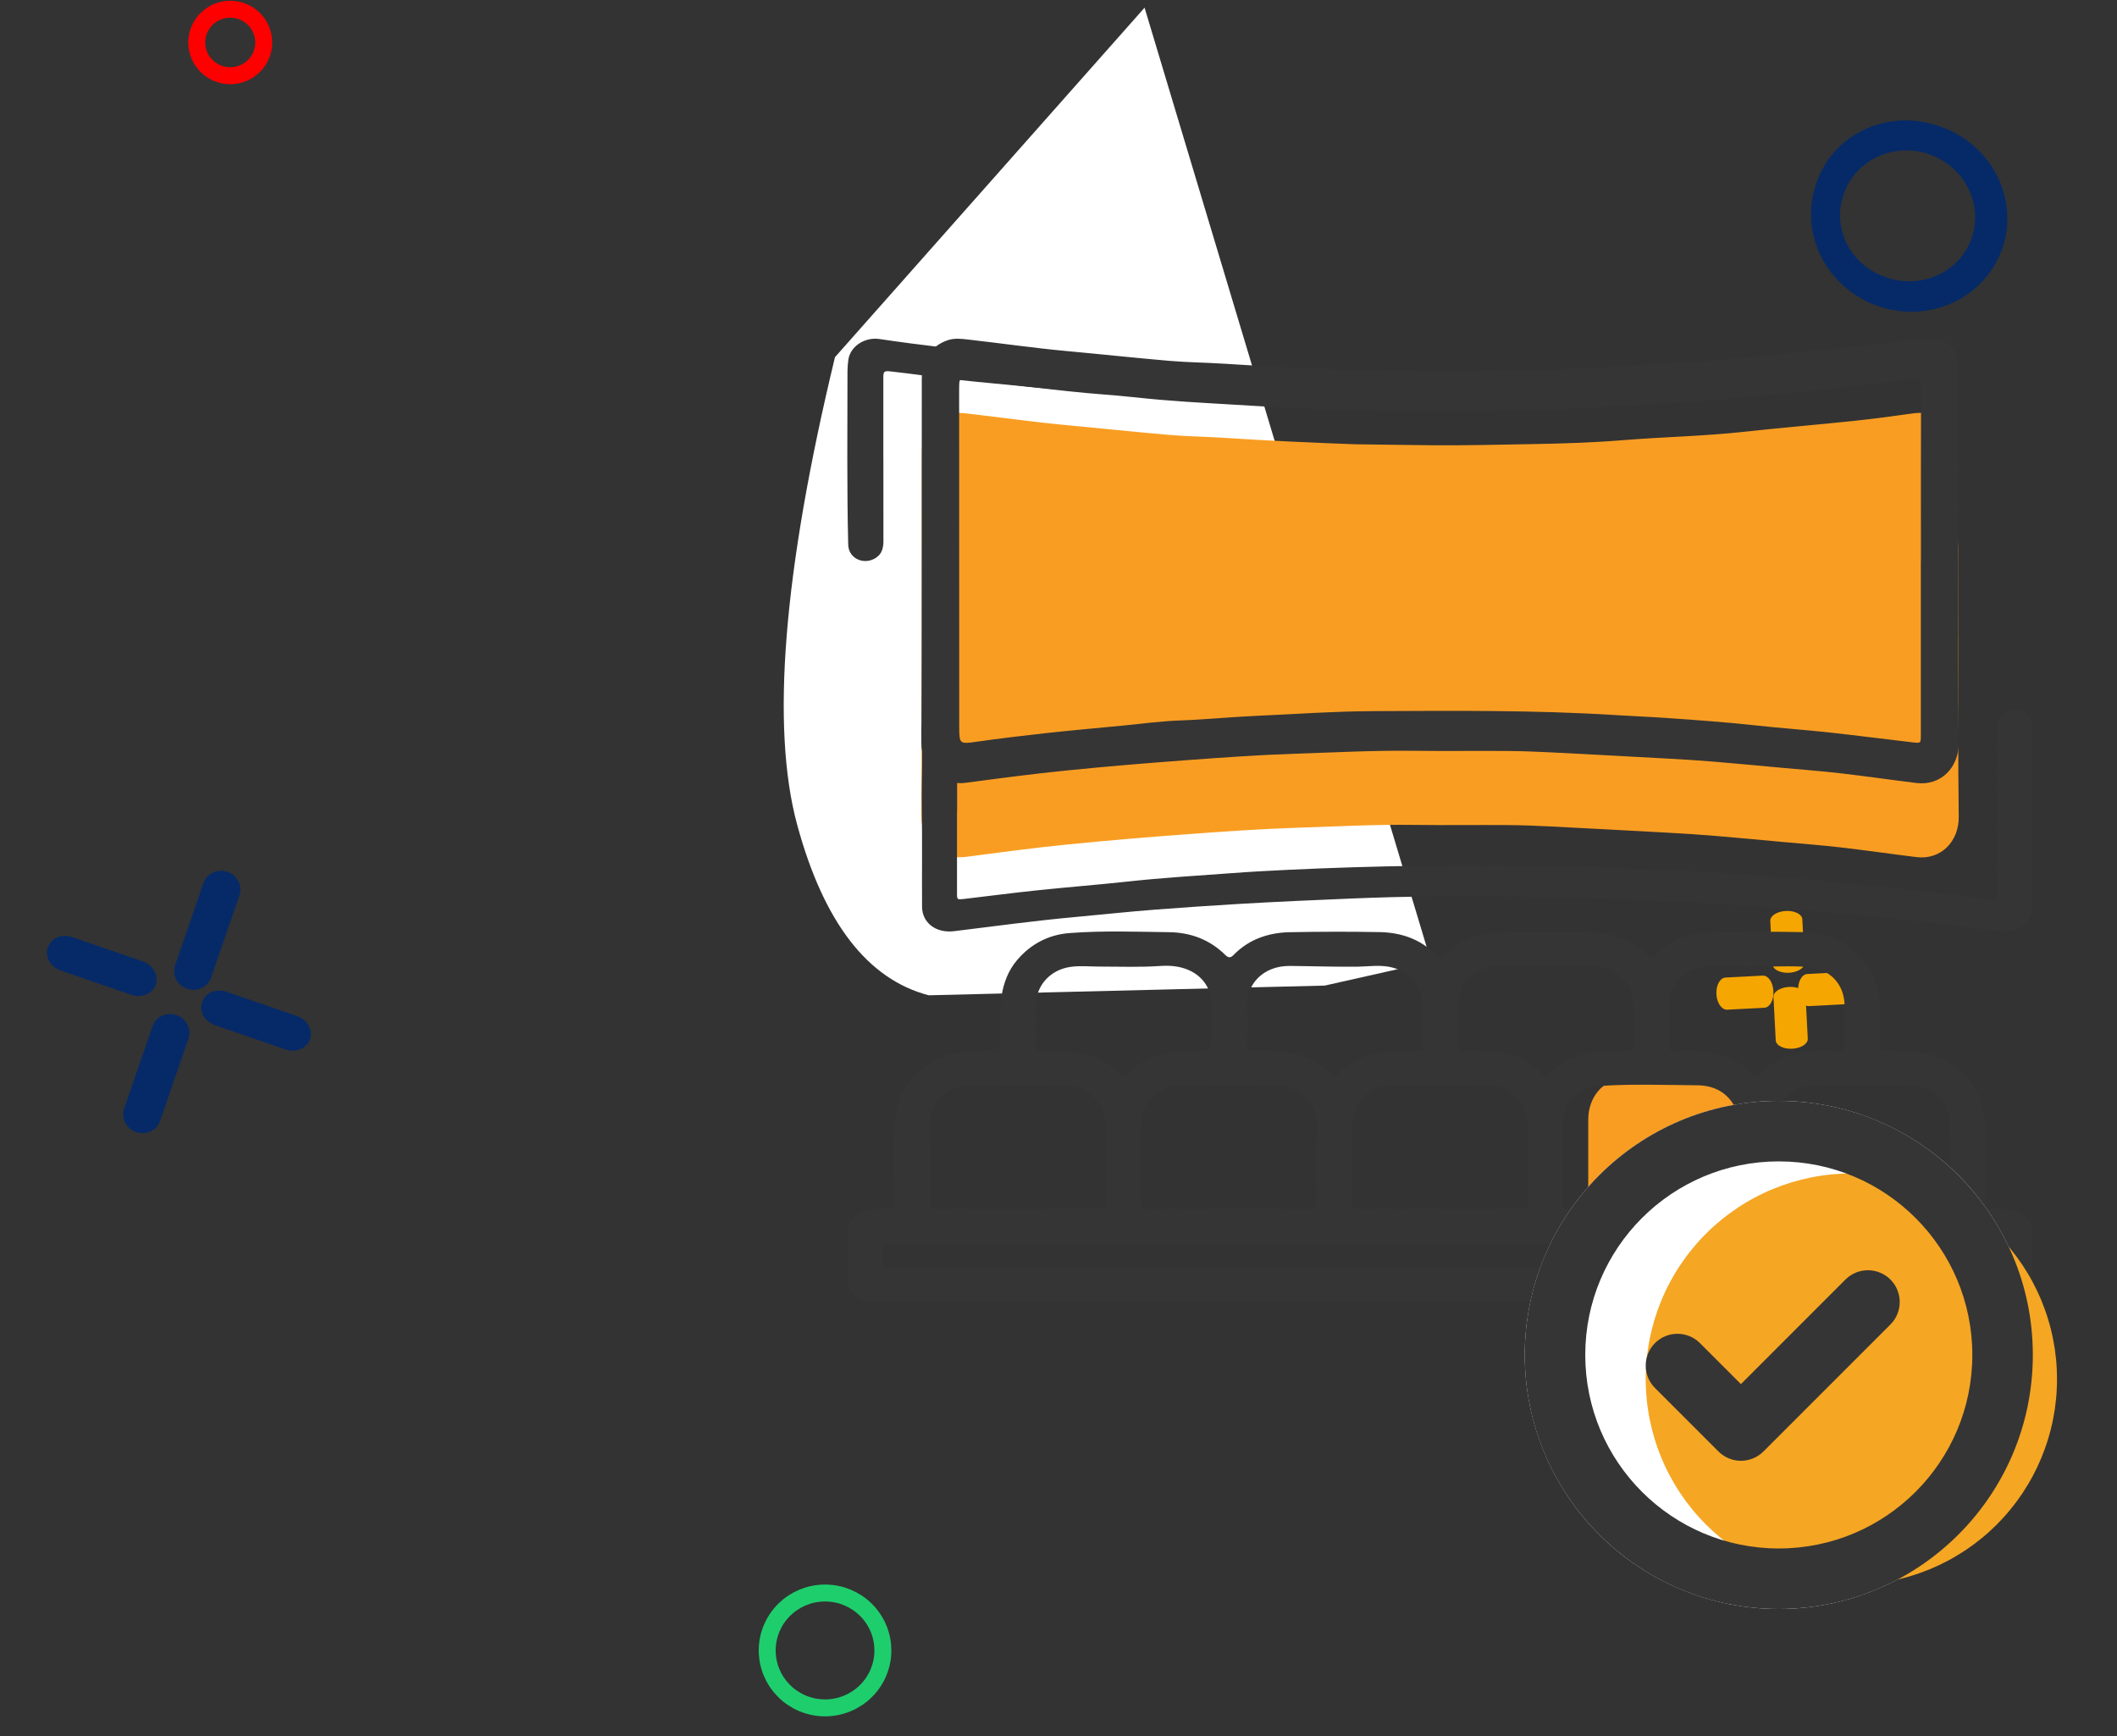
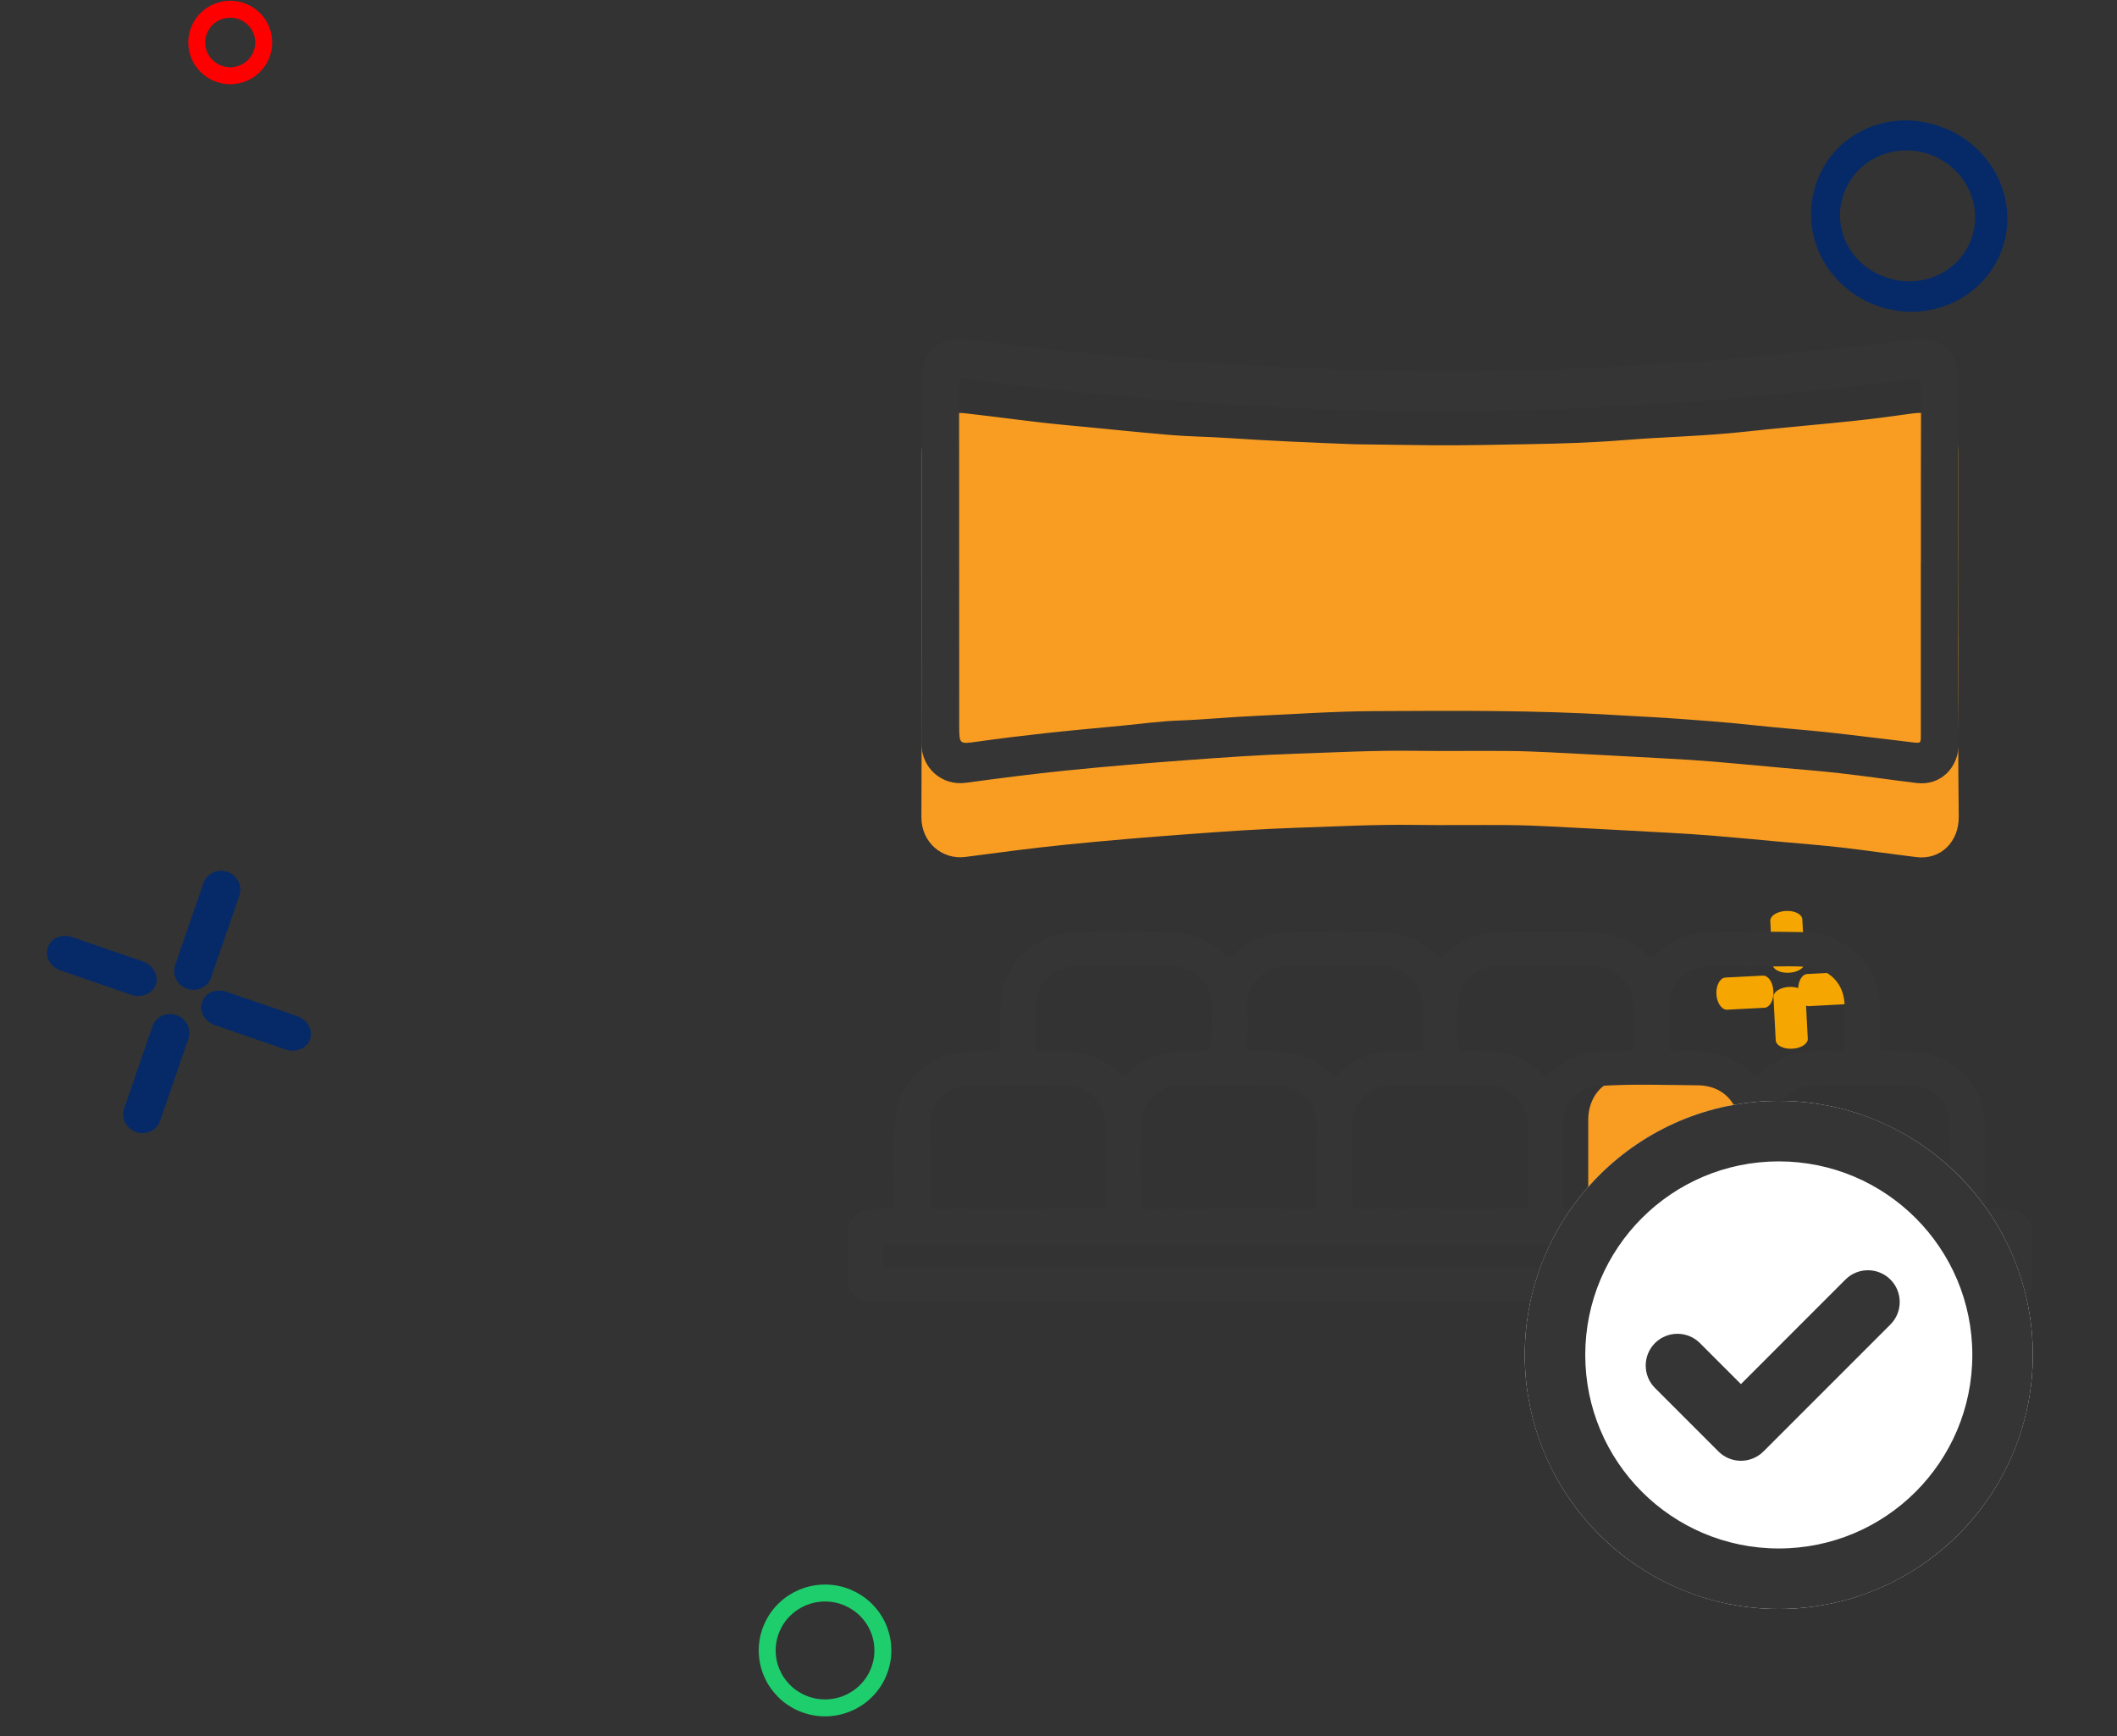
<svg xmlns="http://www.w3.org/2000/svg" width="50" height="41">
  <rect width="100%" height="100%" fill="#333333" stroke="none" />
  <path fill="#062A67" transform="matrix(-0.946 -0.326 0.326 -0.946 46.561 7.989)" d="M2.436 4.483C1.486 4.526 0.605 4.008 0.21 3.174C-0.185 2.34 -0.013 1.358 0.643 0.695C1.299 0.032 2.308 -0.18 3.191 0.161C4.073 0.501 4.652 1.326 4.652 2.243C4.68 3.45 3.689 4.452 2.436 4.483L2.436 4.483ZM2.436 0.705C1.784 0.675 1.179 1.031 0.908 1.603C0.638 2.176 0.755 2.849 1.205 3.304C1.656 3.76 2.348 3.905 2.954 3.671C3.56 3.437 3.957 2.872 3.957 2.243C3.976 1.413 3.296 0.726 2.436 0.705L2.436 0.705Z" />
  <path fill="#062A67" transform="matrix(-0.946 -0.326 0.326 -0.946 6.212 27.77)" d="M3.617 2.467L3.617 0.454C3.624 0.294 3.54 0.143 3.398 0.061C3.256 -0.02 3.08 -0.02 2.938 0.061C2.796 0.143 2.712 0.294 2.719 0.454L2.719 2.467C2.712 2.627 2.796 2.778 2.938 2.86C3.08 2.942 3.256 2.942 3.398 2.86C3.54 2.778 3.624 2.627 3.617 2.467L3.617 2.467ZM3.581 6.056L3.581 4.044C3.588 3.884 3.504 3.733 3.362 3.651C3.22 3.569 3.044 3.569 2.902 3.651C2.76 3.733 2.676 3.884 2.683 4.044L2.683 6.056C2.676 6.216 2.76 6.367 2.902 6.449C3.044 6.531 3.22 6.531 3.362 6.449C3.504 6.367 3.588 6.216 3.581 6.056L3.581 6.056ZM6.557 3.443C6.563 3.218 6.361 3.031 6.105 3.026L4.314 3.026C4.061 3.037 3.863 3.22 3.863 3.443C3.863 3.666 4.061 3.849 4.314 3.86L6.105 3.86C6.361 3.855 6.563 3.668 6.557 3.443L6.557 3.443ZM2.694 3.409C2.7 3.184 2.498 2.998 2.243 2.992L0.45 2.992C0.198 3.003 0 3.187 0 3.409C0 3.632 0.198 3.815 0.45 3.827L2.24 3.827C2.363 3.824 2.48 3.779 2.565 3.701C2.65 3.623 2.697 3.518 2.694 3.41L2.694 3.409Z" />
  <path fill="#F6A600" transform="matrix(0.999 -0.052 0.052 0.999 40.441 21.605)" d="M2.118 1.233L2.118 0.227C2.124 0.147 2.053 0.072 1.934 0.031C1.814 -0.01 1.665 -0.01 1.545 0.031C1.425 0.072 1.354 0.147 1.36 0.227L1.36 1.233C1.354 1.313 1.425 1.389 1.545 1.43C1.665 1.471 1.814 1.471 1.934 1.43C2.053 1.389 2.124 1.313 2.118 1.233L2.118 1.233ZM2.1 3.028L2.1 2.022C2.106 1.942 2.035 1.867 1.915 1.826C1.796 1.785 1.646 1.785 1.527 1.826C1.407 1.867 1.336 1.942 1.342 2.022L1.342 3.028C1.336 3.108 1.407 3.184 1.527 3.225C1.646 3.266 1.796 3.266 1.915 3.225C2.035 3.184 2.106 3.108 2.1 3.028L2.1 3.028ZM3.279 1.892C3.282 1.688 3.181 1.518 3.053 1.513L2.157 1.513C2.031 1.523 1.932 1.69 1.932 1.893C1.932 2.095 2.031 2.262 2.157 2.272L3.053 2.272C3.18 2.267 3.282 2.097 3.279 1.893L3.279 1.892ZM1.347 1.876C1.35 1.671 1.249 1.501 1.121 1.496L0.225 1.496C0.099 1.506 3.6379788e-12 1.673 3.6379788e-12 1.876C3.6379788e-12 2.078 0.099 2.245 0.225 2.256L1.12 2.256C1.182 2.253 1.24 2.212 1.283 2.141C1.325 2.07 1.348 1.975 1.347 1.876L1.347 1.876Z" />
  <path fill="none" stroke="#1ECE6D" stroke-width="0.4" stroke-miterlimit="5" transform="translate(18.12 37.623)" d="M2.732 1.356Q2.732 1.423 2.726 1.489Q2.719 1.556 2.706 1.621Q2.693 1.686 2.673 1.75Q2.654 1.814 2.628 1.875Q2.603 1.937 2.571 1.996Q2.539 2.055 2.502 2.11Q2.465 2.165 2.422 2.217Q2.38 2.268 2.332 2.315Q2.285 2.363 2.233 2.405Q2.181 2.447 2.125 2.484Q2.069 2.521 2.01 2.553Q1.951 2.584 1.889 2.609Q1.827 2.635 1.763 2.654Q1.699 2.674 1.633 2.687Q1.567 2.7 1.5 2.706Q1.433 2.713 1.366 2.713Q1.299 2.713 1.232 2.706Q1.165 2.7 1.1 2.687Q1.034 2.674 0.97 2.654Q0.905 2.635 0.843 2.609Q0.781 2.584 0.722 2.553Q0.663 2.521 0.607 2.484Q0.551 2.447 0.499 2.405Q0.448 2.363 0.4 2.315Q0.353 2.268 0.31 2.217Q0.268 2.165 0.23 2.11Q0.193 2.055 0.161 1.996Q0.13 1.937 0.104 1.875Q0.078 1.814 0.059 1.75Q0.039 1.686 0.026 1.621Q0.013 1.556 0.007 1.489Q0 1.423 0 1.356Q0 1.29 0.007 1.223Q0.013 1.157 0.026 1.092Q0.039 1.026 0.059 0.963Q0.078 0.899 0.104 0.837Q0.13 0.776 0.161 0.717Q0.193 0.658 0.23 0.603Q0.268 0.547 0.31 0.496Q0.353 0.444 0.4 0.397Q0.448 0.35 0.499 0.308Q0.551 0.266 0.607 0.229Q0.663 0.192 0.722 0.16Q0.781 0.129 0.843 0.103Q0.905 0.078 0.97 0.058Q1.034 0.039 1.1 0.026Q1.165 0.013 1.232 0.007Q1.299 0 1.366 0Q1.433 0 1.5 0.007Q1.567 0.013 1.633 0.026Q1.699 0.039 1.763 0.058Q1.827 0.078 1.889 0.103Q1.951 0.129 2.01 0.16Q2.069 0.192 2.125 0.229Q2.181 0.266 2.233 0.308Q2.285 0.35 2.332 0.397Q2.38 0.444 2.422 0.496Q2.465 0.547 2.502 0.603Q2.539 0.658 2.571 0.717Q2.603 0.776 2.628 0.837Q2.654 0.899 2.673 0.963Q2.693 1.026 2.706 1.092Q2.719 1.157 2.726 1.223Q2.732 1.29 2.732 1.356Z" />
  <path fill="none" stroke="red" stroke-width="0.4" stroke-miterlimit="5" transform="translate(4.647 0.218)" d="M1.582 0.785Q1.582 0.863 1.567 0.938Q1.551 1.014 1.522 1.086Q1.492 1.157 1.449 1.222Q1.405 1.286 1.35 1.341Q1.295 1.395 1.23 1.438Q1.166 1.481 1.094 1.511Q1.022 1.54 0.945 1.555Q0.869 1.571 0.791 1.571Q0.713 1.571 0.637 1.555Q0.56 1.54 0.488 1.511Q0.416 1.481 0.352 1.438Q0.287 1.395 0.232 1.341Q0.177 1.286 0.133 1.222Q0.09 1.157 0.06 1.086Q0.03 1.014 0.015 0.938Q0 0.863 0 0.785Q0 0.708 0.015 0.632Q0.03 0.556 0.06 0.485Q0.09 0.413 0.133 0.349Q0.177 0.285 0.232 0.23Q0.287 0.175 0.352 0.132Q0.416 0.089 0.488 0.06Q0.56 0.03 0.637 0.015Q0.713 0 0.791 0Q0.869 0 0.945 0.015Q1.022 0.03 1.094 0.06Q1.166 0.089 1.23 0.132Q1.295 0.175 1.35 0.23Q1.405 0.285 1.449 0.349Q1.492 0.413 1.522 0.485Q1.551 0.556 1.567 0.632Q1.582 0.708 1.582 0.785Z" />
-   <path fill="white" transform="matrix(0.259 0.966 -0.966 0.259 27.71 9.53674e-07)" d="M0 0.701L23.512 0L23.407 2.571L21.206 11.665C20.467 12.961 18.904 13.613 16.516 13.622C14.129 13.63 10.649 12.39 6.078 9.9L0 0.701Z" fill-rule="evenodd" />
  <path fill="#F99D22" transform="translate(37.512 25.5)" d="M2.719 0L0.781 0C0.35 0 0 0.419 0 0.937L0 3.5L3.5 3.5L3.5 0.937C3.5 0.419 3.15 0 2.719 0" fill-rule="evenodd" />
  <path fill="#F99D22" transform="translate(21.762 9.75)" d="M24.493 5.269C24.493 6.692 24.48 8.116 24.5 9.538C24.508 10.121 24.081 10.562 23.506 10.493C22.906 10.42 22.307 10.332 21.706 10.263C21.245 10.21 20.781 10.175 20.319 10.133C19.775 10.083 19.23 10.031 18.686 9.986C18.339 9.957 17.991 9.937 17.643 9.917C16.711 9.866 15.778 9.815 14.846 9.768C14.503 9.751 14.159 9.738 13.816 9.736C13.085 9.731 12.353 9.742 11.622 9.732C10.697 9.72 9.773 9.77 8.849 9.8C7.989 9.829 7.129 9.889 6.27 9.953C5.315 10.023 4.361 10.103 3.408 10.199C2.618 10.279 1.831 10.384 1.044 10.488C0.492 10.562 -0.003 10.147 0 9.547C0.013 6.686 0.007 3.824 0.009 0.963C0.009 0.496 0.22 0.176 0.613 0.038C0.774 -0.019 0.939 0 1.102 0.019C1.871 0.106 2.638 0.217 3.409 0.289C4.228 0.364 5.046 0.453 5.865 0.522C6.304 0.56 6.745 0.563 7.184 0.592C8.189 0.659 9.194 0.704 10.199 0.741C10.224 0.742 10.248 0.743 10.272 0.743C10.877 0.75 11.482 0.761 12.087 0.766C12.861 0.772 13.636 0.752 14.41 0.739C15.131 0.726 15.853 0.704 16.571 0.646C17.526 0.568 18.484 0.552 19.438 0.447C20.303 0.352 21.171 0.28 22.037 0.189C22.489 0.141 22.941 0.082 23.391 0.017C23.862 -0.052 24.211 0.107 24.402 0.494C24.473 0.639 24.493 0.793 24.492 0.955C24.491 2.393 24.491 3.831 24.491 5.269L24.493 5.269Z" fill-rule="evenodd" />
  <path fill="#353535" transform="translate(20.012 22)" d="M19.413 2.17L19.415 2.17C19.415 2.293 19.414 2.415 19.415 2.538C19.416 2.861 19.368 2.832 19.713 2.818C20.348 2.794 20.926 2.912 21.39 3.365C21.452 3.426 21.5 3.415 21.559 3.353C21.773 3.126 22.044 2.988 22.345 2.898C22.692 2.795 23.049 2.823 23.403 2.822C23.513 2.822 23.557 2.79 23.555 2.679C23.55 2.373 23.557 2.066 23.555 1.76C23.55 1.224 23.192 0.864 22.633 0.833C22.092 0.802 21.551 0.846 21.01 0.832C20.761 0.826 20.513 0.804 20.261 0.832C19.786 0.885 19.429 1.236 19.413 1.697C19.408 1.855 19.413 2.012 19.413 2.17M13.583 2.201L13.582 2.201C13.582 2.039 13.587 1.877 13.581 1.716C13.565 1.26 13.242 0.91 12.782 0.831C12.541 0.79 12.302 0.826 12.061 0.83C11.525 0.838 10.989 0.817 10.452 0.813C9.8 0.809 9.416 1.265 9.439 1.796C9.452 2.088 9.449 2.382 9.442 2.675C9.44 2.795 9.486 2.828 9.602 2.822C9.742 2.815 9.884 2.82 10.025 2.823C10.559 2.832 11.037 2.981 11.42 3.355C11.492 3.425 11.538 3.419 11.608 3.35C11.897 3.063 12.254 2.905 12.662 2.842C12.906 2.805 13.152 2.826 13.397 2.821C13.582 2.818 13.582 2.82 13.583 2.648C13.584 2.499 13.583 2.35 13.583 2.201M14.423 2.203C14.423 2.203 14.422 2.203 14.421 2.203C14.421 2.365 14.423 2.527 14.421 2.689C14.419 2.782 14.458 2.824 14.559 2.821C14.736 2.817 14.913 2.819 15.091 2.821C15.596 2.826 16.034 2.992 16.389 3.342C16.47 3.422 16.513 3.417 16.594 3.342C16.894 3.065 17.25 2.892 17.667 2.841C17.921 2.81 18.175 2.823 18.43 2.823C18.535 2.823 18.579 2.785 18.579 2.686C18.58 2.327 18.589 1.968 18.553 1.61C18.515 1.23 18.195 0.907 17.807 0.835C17.57 0.791 17.336 0.827 17.1 0.829C16.546 0.833 15.991 0.822 15.437 0.815C14.856 0.808 14.485 1.142 14.426 1.691C14.408 1.86 14.423 2.032 14.423 2.203M4.45 2.148C4.45 2.365 4.453 2.532 4.449 2.698C4.446 2.789 4.485 2.825 4.578 2.823C4.723 2.82 4.869 2.82 5.014 2.823C5.556 2.834 6.049 2.965 6.435 3.357C6.511 3.436 6.56 3.402 6.625 3.341C6.924 3.059 7.283 2.896 7.698 2.842C7.952 2.809 8.207 2.826 8.461 2.822C8.541 2.82 8.591 2.805 8.592 2.714C8.596 2.386 8.617 2.057 8.608 1.73C8.595 1.247 8.275 0.911 7.781 0.828C7.65 0.806 7.518 0.805 7.387 0.814C6.91 0.847 6.432 0.828 5.954 0.828C5.728 0.829 5.502 0.802 5.274 0.835C4.873 0.891 4.56 1.164 4.476 1.544C4.428 1.762 4.459 1.981 4.45 2.148M13.993 6.556L13.993 6.558C14.635 6.558 15.277 6.556 15.918 6.559C16.016 6.559 16.069 6.541 16.068 6.43C16.064 5.808 16.073 5.186 16.064 4.564C16.056 4.03 15.649 3.634 15.106 3.628C14.368 3.621 13.631 3.62 12.894 3.628C12.322 3.634 11.931 4.027 11.931 4.575C11.932 5.184 11.936 5.793 11.931 6.402C11.931 6.523 11.969 6.559 12.095 6.558C12.727 6.553 13.36 6.556 13.993 6.556M4.016 6.555C4.662 6.555 5.308 6.554 5.954 6.556C6.055 6.557 6.102 6.533 6.101 6.424C6.097 5.807 6.1 5.19 6.098 4.573C6.098 4.436 6.07 4.303 6.009 4.178C5.816 3.789 5.478 3.63 5.049 3.627C4.384 3.623 3.72 3.624 3.056 3.628C2.92 3.629 2.781 3.639 2.651 3.67C2.201 3.777 1.928 4.141 1.946 4.625C1.969 5.212 1.955 5.798 1.957 6.385C1.957 6.515 1.992 6.56 2.133 6.558C2.761 6.552 3.388 6.556 4.016 6.555M9.008 6.556C9.636 6.556 10.264 6.556 10.891 6.555C11.074 6.555 11.073 6.552 11.075 6.38C11.083 5.821 11.056 5.261 11.09 4.701C11.098 4.572 11.082 4.437 11.052 4.31C10.953 3.897 10.561 3.629 10.057 3.627C9.366 3.624 8.674 3.624 7.983 3.628C7.829 3.628 7.673 3.64 7.529 3.701C7.142 3.863 6.943 4.158 6.935 4.554C6.922 5.166 6.936 5.779 6.929 6.392C6.928 6.529 6.979 6.56 7.112 6.558C7.744 6.552 8.376 6.556 9.008 6.556M18.958 6.555C19.59 6.555 20.222 6.556 20.855 6.555C21.045 6.555 21.042 6.553 21.045 6.374C21.052 5.797 21.027 5.219 21.061 4.641C21.071 4.455 21.04 4.267 20.938 4.097C20.746 3.776 20.439 3.634 20.075 3.632C19.307 3.626 18.537 3.596 17.77 3.648C17.25 3.684 16.905 4.05 16.903 4.554C16.901 5.166 16.907 5.779 16.902 6.392C16.901 6.518 16.944 6.559 17.074 6.558C17.702 6.553 18.33 6.556 18.958 6.555M23.957 6.555L23.957 6.558C24.594 6.558 25.23 6.555 25.867 6.561C25.995 6.562 26.043 6.528 26.042 6.399C26.036 5.786 26.042 5.173 26.039 4.561C26.035 4.025 25.647 3.637 25.089 3.629C24.371 3.619 23.652 3.622 22.933 3.627C22.225 3.632 21.886 4.111 21.889 4.644C21.892 5.23 21.883 5.816 21.894 6.402C21.896 6.524 21.937 6.558 22.06 6.558C22.692 6.553 23.325 6.555 23.957 6.555M13.986 7.945C18.288 7.945 22.59 7.945 26.892 7.945C26.942 7.945 26.992 7.943 27.042 7.943C27.121 7.944 27.159 7.908 27.157 7.831C27.156 7.743 27.157 7.655 27.157 7.568C27.157 7.381 27.157 7.381 26.959 7.381C18.36 7.381 9.76 7.381 1.161 7.381C1.093 7.381 1.024 7.383 0.956 7.381C0.874 7.379 0.842 7.418 0.843 7.494C0.845 7.586 0.843 7.678 0.843 7.77C0.843 7.944 0.844 7.945 1.026 7.945C5.346 7.945 9.666 7.945 13.986 7.945M14.01 8.75C9.594 8.75 5.178 8.75 0.763 8.75C0.699 8.75 0.635 8.751 0.572 8.748C0.238 8.735 0.021 8.543 0.01 8.222C-0.003 7.85 -0.004 7.477 0.01 7.105C0.024 6.759 0.238 6.575 0.613 6.557C0.727 6.552 0.841 6.55 0.954 6.557C1.069 6.564 1.103 6.52 1.102 6.412C1.097 5.922 1.099 5.431 1.098 4.941C1.097 4.708 1.112 4.477 1.155 4.248C1.296 3.493 1.959 2.913 2.749 2.842C2.99 2.82 3.231 2.82 3.471 2.824C3.58 2.825 3.611 2.789 3.613 2.687C3.619 2.306 3.583 1.925 3.64 1.545C3.687 1.222 3.799 0.92 4.015 0.669C4.332 0.3 4.746 0.075 5.245 0.037C6.031 -0.024 6.819 0.006 7.606 0.016C8.116 0.023 8.568 0.197 8.929 0.555C8.998 0.623 9.052 0.628 9.122 0.555C9.483 0.184 9.944 0.026 10.457 0.016C11.162 0.003 11.868 0.001 12.574 0.014C13.082 0.024 13.54 0.181 13.898 0.547C13.98 0.629 14.03 0.631 14.115 0.545C14.485 0.17 14.959 0.022 15.482 0.015C16.169 0.005 16.857 0.002 17.544 0.014C18.057 0.023 18.519 0.181 18.885 0.544C18.973 0.631 19.024 0.628 19.112 0.538C19.473 0.166 19.94 0.023 20.453 0.015C21.149 0.004 21.846 0 22.542 0.014C23.464 0.032 24.177 0.593 24.349 1.411C24.409 1.697 24.387 1.987 24.39 2.276C24.391 2.407 24.395 2.539 24.389 2.67C24.383 2.782 24.427 2.826 24.547 2.825C24.769 2.823 24.992 2.822 25.215 2.839C26.092 2.907 26.859 3.588 26.872 4.6C26.88 5.196 26.874 5.792 26.875 6.387C26.875 6.551 26.88 6.554 27.053 6.556C27.194 6.558 27.336 6.55 27.475 6.569C27.804 6.612 27.981 6.795 27.991 7.114C28.002 7.481 28.003 7.85 27.991 8.217C27.981 8.544 27.757 8.741 27.42 8.749C27.356 8.751 27.293 8.75 27.229 8.75C22.822 8.75 18.416 8.75 14.01 8.75" fill-rule="evenodd" />
  <path fill="#353535" transform="translate(21.762 8)" d="M23.605 5.255L23.607 5.255C23.607 3.873 23.605 2.491 23.61 1.109C23.61 0.961 23.553 0.934 23.435 0.949C23.157 0.984 22.878 1.012 22.6 1.05C21.803 1.159 21.005 1.245 20.205 1.313C19.424 1.38 18.646 1.473 17.862 1.51C16.949 1.552 16.038 1.628 15.124 1.66C14.713 1.675 14.301 1.674 13.89 1.691C12.476 1.747 11.063 1.713 9.65 1.672C8.717 1.645 7.785 1.579 6.853 1.526C6.452 1.504 6.052 1.476 5.652 1.443C5.208 1.405 4.766 1.35 4.323 1.318C3.743 1.276 3.167 1.206 2.59 1.142C2.086 1.086 1.583 1.012 1.078 0.95C0.907 0.929 0.895 0.945 0.892 1.124C0.891 1.149 0.891 1.175 0.891 1.201C0.892 3.842 0.893 6.482 0.893 9.123C0.894 9.584 0.891 9.576 1.325 9.515C1.861 9.439 2.399 9.374 2.938 9.315C3.539 9.249 4.142 9.196 4.744 9.138C5.196 9.094 5.648 9.032 6.102 9.016C6.702 8.994 7.299 8.934 7.898 8.907C8.826 8.866 9.753 8.799 10.682 8.795C12.58 8.786 14.478 8.769 16.373 8.887C16.793 8.914 17.214 8.93 17.634 8.959C18.314 9.007 18.994 9.055 19.673 9.129C20.25 9.193 20.829 9.233 21.406 9.295C22.079 9.368 22.751 9.456 23.424 9.534C23.605 9.555 23.605 9.551 23.605 9.354C23.605 7.988 23.605 6.621 23.605 5.255L23.605 5.255ZM24.493 5.27C24.493 6.692 24.48 8.116 24.5 9.538C24.508 10.121 24.081 10.562 23.506 10.493C22.906 10.42 22.307 10.332 21.706 10.263C21.245 10.21 20.781 10.175 20.319 10.133C19.774 10.083 19.23 10.031 18.686 9.986C18.339 9.957 17.991 9.936 17.643 9.917C16.711 9.866 15.778 9.815 14.846 9.768C14.503 9.751 14.159 9.738 13.816 9.736C13.084 9.731 12.353 9.741 11.622 9.732C10.697 9.72 9.773 9.77 8.849 9.8C7.989 9.829 7.129 9.889 6.27 9.953C5.315 10.023 4.361 10.103 3.408 10.199C2.618 10.279 1.831 10.383 1.044 10.488C0.492 10.562 -0.003 10.147 1.0749925e-05 9.547C0.012 6.686 0.007 3.824 0.009 0.963C0.009 0.497 0.22 0.176 0.613 0.038C0.774 -0.019 0.939 0 1.102 0.019C1.871 0.106 2.638 0.217 3.409 0.289C4.228 0.364 5.046 0.453 5.865 0.523C6.304 0.56 6.745 0.563 7.184 0.592C8.189 0.659 9.194 0.704 10.199 0.741C10.224 0.742 10.248 0.743 10.272 0.743C10.877 0.75 11.482 0.761 12.087 0.766C12.861 0.772 13.636 0.752 14.41 0.739C15.131 0.726 15.853 0.704 16.571 0.646C17.526 0.568 18.484 0.552 19.437 0.447C20.303 0.352 21.171 0.28 22.037 0.189C22.489 0.141 22.941 0.082 23.391 0.016C23.861 -0.052 24.211 0.107 24.402 0.494C24.473 0.639 24.493 0.793 24.492 0.954C24.491 2.393 24.491 3.831 24.491 5.27L24.493 5.27Z" fill-rule="evenodd" />
-   <path fill="#353535" transform="translate(20.012 8)" d="M0.852 2.866C0.852 3.506 0.852 4.146 0.853 4.786C0.853 4.858 0.844 4.928 0.82 4.996C0.772 5.137 0.614 5.242 0.447 5.25C0.28 5.257 0.129 5.172 0.061 5.032C0.032 4.974 0.022 4.911 0.021 4.847C-0.012 3.485 0.004 2.123 0.004 0.761C0.004 0.674 0.013 0.587 0.024 0.501C0.065 0.188 0.402 -0.045 0.759 0.007C1.76 0.156 2.766 0.268 3.774 0.369C4.377 0.43 4.981 0.48 5.586 0.528C6.191 0.576 6.797 0.608 7.401 0.656C7.857 0.693 8.314 0.711 8.771 0.731C10.134 0.791 11.498 0.838 12.863 0.832C13.571 0.829 14.279 0.84 14.987 0.824C15.87 0.804 16.753 0.773 17.636 0.729C18.509 0.686 19.381 0.629 20.252 0.564C21.091 0.502 21.929 0.424 22.766 0.339C23.689 0.246 24.607 0.127 25.526 0.01C25.898 -0.038 26.217 0.209 26.231 0.545C26.254 1.11 26.248 1.674 26.249 2.239C26.249 3.053 26.25 3.866 26.25 4.68C26.25 4.786 26.244 4.893 26.207 4.996C26.15 5.156 25.998 5.251 25.81 5.25C25.642 5.249 25.494 5.151 25.436 5C25.4 4.909 25.399 4.815 25.399 4.72C25.399 3.456 25.399 2.192 25.399 0.928C25.399 0.767 25.386 0.753 25.208 0.775C24.455 0.87 23.702 0.969 22.945 1.042C22.401 1.094 21.856 1.15 21.311 1.198C20.585 1.261 19.86 1.325 19.133 1.378C18.65 1.414 18.165 1.436 17.681 1.458C16.513 1.509 15.344 1.54 14.175 1.564C13.049 1.587 11.925 1.55 10.801 1.545C10.185 1.543 9.568 1.515 8.954 1.478C8.023 1.423 7.09 1.384 6.161 1.302C5.503 1.245 4.845 1.191 4.188 1.126C3.409 1.049 2.629 0.987 1.855 0.876C1.587 0.837 1.317 0.807 1.048 0.775C0.867 0.753 0.851 0.766 0.851 0.923C0.851 1.571 0.851 2.218 0.851 2.866L0.852 2.866Z" fill-rule="evenodd" />
-   <path fill="#353535" transform="translate(21.762 16.75)" d="M0.841 2.414C0.841 3.058 0.841 3.703 0.841 4.347C0.841 4.498 0.842 4.5 1.014 4.48C1.589 4.413 2.162 4.337 2.738 4.277C3.449 4.202 4.162 4.147 4.872 4.07C5.691 3.98 6.514 3.932 7.335 3.871C7.777 3.838 8.221 3.814 8.664 3.793C10.735 3.694 12.807 3.668 14.88 3.701C15.854 3.716 16.828 3.764 17.801 3.807C18.698 3.846 19.591 3.917 20.485 3.984C21.175 4.036 21.862 4.124 22.552 4.183C23.468 4.26 24.376 4.385 25.288 4.493C25.378 4.503 25.427 4.492 25.412 4.396C25.398 4.307 25.397 4.215 25.397 4.124C25.395 2.926 25.395 1.728 25.394 0.53C25.394 0.451 25.398 0.372 25.419 0.294C25.467 0.117 25.647 -0.009 25.841 0C26.044 0.01 26.202 0.139 26.225 0.326C26.266 0.665 26.247 1.005 26.235 1.345C26.231 1.456 26.245 1.565 26.245 1.676C26.244 2.649 26.246 3.621 26.246 4.594C26.246 4.974 26.008 5.229 25.641 5.248C25.439 5.259 25.243 5.218 25.047 5.192C24.178 5.075 23.308 4.969 22.433 4.891C21.856 4.84 21.28 4.781 20.703 4.734C20.112 4.686 19.521 4.645 18.929 4.609C17.821 4.542 16.712 4.495 15.602 4.46C14.423 4.422 13.244 4.414 12.065 4.423C11.444 4.427 10.823 4.444 10.202 4.469C9.292 4.507 8.383 4.546 7.474 4.6C6.827 4.639 6.181 4.682 5.536 4.732C4.9 4.78 4.266 4.85 3.63 4.908C2.675 4.995 1.726 5.125 0.774 5.242C0.346 5.295 0.017 5.046 0.015 4.664C0.011 3.861 0.021 3.059 0.009 2.256C0.001 1.699 0.037 1.142 0.001 0.585C-0.004 0.499 0.007 0.411 0.018 0.325C0.041 0.146 0.198 0.014 0.393 0.003C0.584 -0.008 0.778 0.121 0.819 0.292C0.836 0.361 0.843 0.433 0.843 0.504C0.845 1.141 0.844 1.777 0.844 2.414L0.841 2.414Z" fill-rule="evenodd" />
  <path fill="white" transform="translate(36.012 26)" d="M12 6Q12 6.147 11.993 6.294Q11.986 6.442 11.971 6.588Q11.957 6.735 11.935 6.88Q11.913 7.026 11.885 7.171Q11.856 7.315 11.82 7.458Q11.784 7.601 11.742 7.742Q11.699 7.883 11.649 8.021Q11.6 8.16 11.543 8.296Q11.487 8.432 11.424 8.565Q11.361 8.698 11.292 8.828Q11.222 8.958 11.146 9.085Q11.071 9.211 10.989 9.333Q10.907 9.456 10.819 9.574Q10.732 9.693 10.638 9.806Q10.545 9.92 10.446 10.029Q10.347 10.138 10.243 10.243Q10.138 10.347 10.029 10.446Q9.92 10.545 9.806 10.638Q9.693 10.732 9.574 10.819Q9.456 10.907 9.333 10.989Q9.211 11.071 9.085 11.146Q8.958 11.222 8.828 11.292Q8.698 11.361 8.565 11.424Q8.432 11.487 8.296 11.543Q8.16 11.6 8.021 11.649Q7.883 11.699 7.742 11.742Q7.601 11.784 7.458 11.82Q7.315 11.856 7.171 11.885Q7.026 11.913 6.88 11.935Q6.735 11.957 6.588 11.971Q6.442 11.986 6.294 11.993Q6.147 12 6 12Q5.853 12 5.706 11.993Q5.558 11.986 5.412 11.971Q5.265 11.957 5.12 11.935Q4.974 11.913 4.829 11.885Q4.685 11.856 4.542 11.82Q4.399 11.784 4.258 11.742Q4.117 11.699 3.979 11.649Q3.84 11.6 3.704 11.543Q3.568 11.487 3.435 11.424Q3.302 11.361 3.172 11.292Q3.042 11.222 2.915 11.146Q2.789 11.071 2.667 10.989Q2.544 10.907 2.426 10.819Q2.307 10.732 2.194 10.638Q2.08 10.545 1.971 10.446Q1.862 10.347 1.757 10.243Q1.653 10.138 1.554 10.029Q1.455 9.92 1.362 9.806Q1.268 9.693 1.181 9.574Q1.093 9.456 1.011 9.333Q0.929 9.211 0.854 9.085Q0.778 8.958 0.708 8.828Q0.639 8.698 0.576 8.565Q0.513 8.432 0.457 8.296Q0.4 8.16 0.351 8.021Q0.301 7.883 0.258 7.742Q0.216 7.601 0.18 7.458Q0.144 7.315 0.115 7.171Q0.087 7.026 0.065 6.88Q0.043 6.735 0.029 6.588Q0.014 6.442 0.007 6.294Q0 6.147 0 6Q0 5.853 0.007 5.706Q0.014 5.558 0.029 5.412Q0.043 5.265 0.065 5.12Q0.087 4.974 0.115 4.829Q0.144 4.685 0.18 4.542Q0.216 4.399 0.258 4.258Q0.301 4.117 0.351 3.979Q0.4 3.84 0.457 3.704Q0.513 3.568 0.576 3.435Q0.639 3.302 0.708 3.172Q0.778 3.042 0.854 2.915Q0.929 2.789 1.011 2.667Q1.093 2.544 1.181 2.426Q1.268 2.307 1.362 2.194Q1.455 2.08 1.554 1.971Q1.653 1.862 1.757 1.757Q1.862 1.653 1.971 1.554Q2.08 1.455 2.194 1.362Q2.307 1.268 2.426 1.181Q2.544 1.093 2.667 1.011Q2.789 0.929 2.915 0.854Q3.042 0.778 3.172 0.708Q3.302 0.639 3.435 0.576Q3.568 0.513 3.704 0.457Q3.84 0.4 3.979 0.351Q4.117 0.301 4.258 0.258Q4.399 0.216 4.542 0.18Q4.685 0.144 4.829 0.115Q4.974 0.087 5.12 0.065Q5.265 0.043 5.412 0.029Q5.558 0.014 5.706 0.007Q5.853 0 6 0Q6.147 0 6.294 0.007Q6.442 0.014 6.588 0.029Q6.735 0.043 6.88 0.065Q7.026 0.087 7.171 0.115Q7.315 0.144 7.458 0.18Q7.601 0.216 7.742 0.258Q7.883 0.301 8.021 0.351Q8.16 0.4 8.296 0.457Q8.432 0.513 8.565 0.576Q8.698 0.639 8.828 0.708Q8.958 0.778 9.085 0.854Q9.211 0.929 9.333 1.011Q9.456 1.093 9.574 1.181Q9.693 1.268 9.806 1.362Q9.92 1.455 10.029 1.554Q10.138 1.653 10.243 1.757Q10.347 1.862 10.446 1.971Q10.545 2.08 10.638 2.194Q10.732 2.307 10.819 2.426Q10.907 2.544 10.989 2.667Q11.071 2.789 11.146 2.915Q11.222 3.042 11.292 3.172Q11.361 3.302 11.424 3.435Q11.487 3.568 11.543 3.704Q11.6 3.84 11.649 3.979Q11.699 4.117 11.742 4.258Q11.784 4.399 11.82 4.542Q11.856 4.685 11.885 4.829Q11.913 4.974 11.935 5.12Q11.957 5.265 11.971 5.412Q11.986 5.558 11.993 5.706Q12 5.853 12 6Z" />
-   <path fill="#F5A623" transform="translate(38.869 27.714)" d="M9.714 4.857Q9.714 4.976 9.708 5.095Q9.703 5.215 9.691 5.333Q9.679 5.452 9.662 5.57Q9.644 5.688 9.621 5.805Q9.598 5.922 9.569 6.037Q9.54 6.153 9.505 6.267Q9.471 6.381 9.43 6.493Q9.39 6.606 9.345 6.716Q9.299 6.826 9.248 6.934Q9.197 7.042 9.141 7.147Q9.085 7.252 9.023 7.354Q8.962 7.456 8.896 7.556Q8.829 7.655 8.758 7.751Q8.687 7.846 8.612 7.938Q8.536 8.031 8.456 8.119Q8.376 8.207 8.292 8.292Q8.207 8.376 8.119 8.456Q8.031 8.536 7.938 8.612Q7.846 8.687 7.751 8.758Q7.655 8.829 7.556 8.896Q7.456 8.962 7.354 9.023Q7.252 9.085 7.147 9.141Q7.042 9.197 6.934 9.248Q6.826 9.299 6.716 9.345Q6.606 9.39 6.493 9.43Q6.381 9.471 6.267 9.505Q6.153 9.54 6.037 9.569Q5.922 9.598 5.805 9.621Q5.688 9.644 5.57 9.662Q5.452 9.679 5.333 9.691Q5.215 9.703 5.095 9.708Q4.976 9.714 4.857 9.714Q4.738 9.714 4.619 9.708Q4.5 9.703 4.381 9.691Q4.262 9.679 4.144 9.662Q4.027 9.644 3.91 9.621Q3.793 9.598 3.677 9.569Q3.561 9.54 3.447 9.505Q3.333 9.471 3.221 9.43Q3.109 9.39 2.998 9.345Q2.888 9.299 2.78 9.248Q2.673 9.197 2.568 9.141Q2.462 9.085 2.36 9.023Q2.258 8.962 2.159 8.896Q2.06 8.829 1.964 8.758Q1.868 8.687 1.776 8.612Q1.684 8.536 1.595 8.456Q1.507 8.376 1.423 8.292Q1.338 8.207 1.258 8.119Q1.178 8.031 1.103 7.938Q1.027 7.846 0.956 7.751Q0.885 7.655 0.819 7.556Q0.752 7.456 0.691 7.354Q0.63 7.252 0.574 7.147Q0.517 7.042 0.466 6.934Q0.415 6.826 0.37 6.716Q0.324 6.606 0.284 6.493Q0.244 6.381 0.209 6.267Q0.175 6.153 0.146 6.037Q0.117 5.922 0.093 5.805Q0.07 5.688 0.053 5.57Q0.035 5.452 0.023 5.333Q0.012 5.215 0.006 5.095Q0 4.976 0 4.857Q0 4.738 0.006 4.619Q0.012 4.5 0.023 4.381Q0.035 4.262 0.053 4.144Q0.07 4.027 0.093 3.91Q0.117 3.793 0.146 3.677Q0.175 3.561 0.209 3.447Q0.244 3.333 0.284 3.221Q0.324 3.109 0.37 2.998Q0.415 2.888 0.466 2.78Q0.517 2.673 0.574 2.568Q0.63 2.462 0.691 2.36Q0.752 2.258 0.819 2.159Q0.885 2.06 0.956 1.964Q1.027 1.868 1.103 1.776Q1.178 1.684 1.258 1.595Q1.338 1.507 1.423 1.423Q1.507 1.338 1.595 1.258Q1.684 1.178 1.776 1.103Q1.868 1.027 1.964 0.956Q2.06 0.885 2.159 0.819Q2.258 0.752 2.36 0.691Q2.462 0.63 2.568 0.574Q2.673 0.517 2.78 0.466Q2.888 0.415 2.998 0.37Q3.109 0.324 3.221 0.284Q3.333 0.244 3.447 0.209Q3.561 0.175 3.677 0.146Q3.793 0.117 3.91 0.093Q4.027 0.07 4.144 0.053Q4.262 0.035 4.381 0.023Q4.5 0.012 4.619 0.006Q4.738 0 4.857 0Q4.976 0 5.095 0.006Q5.215 0.012 5.333 0.023Q5.452 0.035 5.57 0.053Q5.688 0.07 5.805 0.093Q5.922 0.117 6.037 0.146Q6.153 0.175 6.267 0.209Q6.381 0.244 6.493 0.284Q6.606 0.324 6.716 0.37Q6.826 0.415 6.934 0.466Q7.042 0.517 7.147 0.574Q7.252 0.63 7.354 0.691Q7.456 0.752 7.556 0.819Q7.655 0.885 7.751 0.956Q7.846 1.027 7.938 1.103Q8.031 1.178 8.119 1.258Q8.207 1.338 8.292 1.423Q8.376 1.507 8.456 1.595Q8.536 1.684 8.612 1.776Q8.687 1.868 8.758 1.964Q8.829 2.06 8.896 2.159Q8.962 2.258 9.023 2.36Q9.085 2.462 9.141 2.568Q9.197 2.673 9.248 2.78Q9.299 2.888 9.345 2.998Q9.39 3.109 9.43 3.221Q9.471 3.333 9.505 3.447Q9.54 3.561 9.569 3.677Q9.598 3.793 9.621 3.91Q9.644 4.027 9.662 4.144Q9.679 4.262 9.691 4.381Q9.703 4.5 9.708 4.619Q9.714 4.738 9.714 4.857Z" />
  <path fill="#353535" transform="translate(38.869 30)" d="M5.78 0.22C5.487 -0.072 5.012 -0.074 4.718 0.219L2.249 2.689L1.28 1.72C0.987 1.428 0.512 1.428 0.219 1.72C-0.073 2.013 -0.073 2.488 0.219 2.781L1.719 4.281C1.865 4.426 2.057 4.5 2.249 4.5C2.441 4.5 2.633 4.426 2.78 4.281L5.78 1.281C6.072 0.988 6.072 0.513 5.78 0.22Z" />
  <path fill="#353535" transform="translate(36.012 26)" d="M6 0C9.314 0 12 2.686 12 6C12 9.314 9.314 12 6 12C2.686 12 0 9.314 0 6C0 2.686 2.686 0 6 0ZM6 1.429C3.475 1.429 1.429 3.475 1.429 6C1.429 8.525 3.475 10.571 6 10.571C8.525 10.571 10.571 8.525 10.571 6C10.571 3.475 8.525 1.429 6 1.429Z" />
</svg>